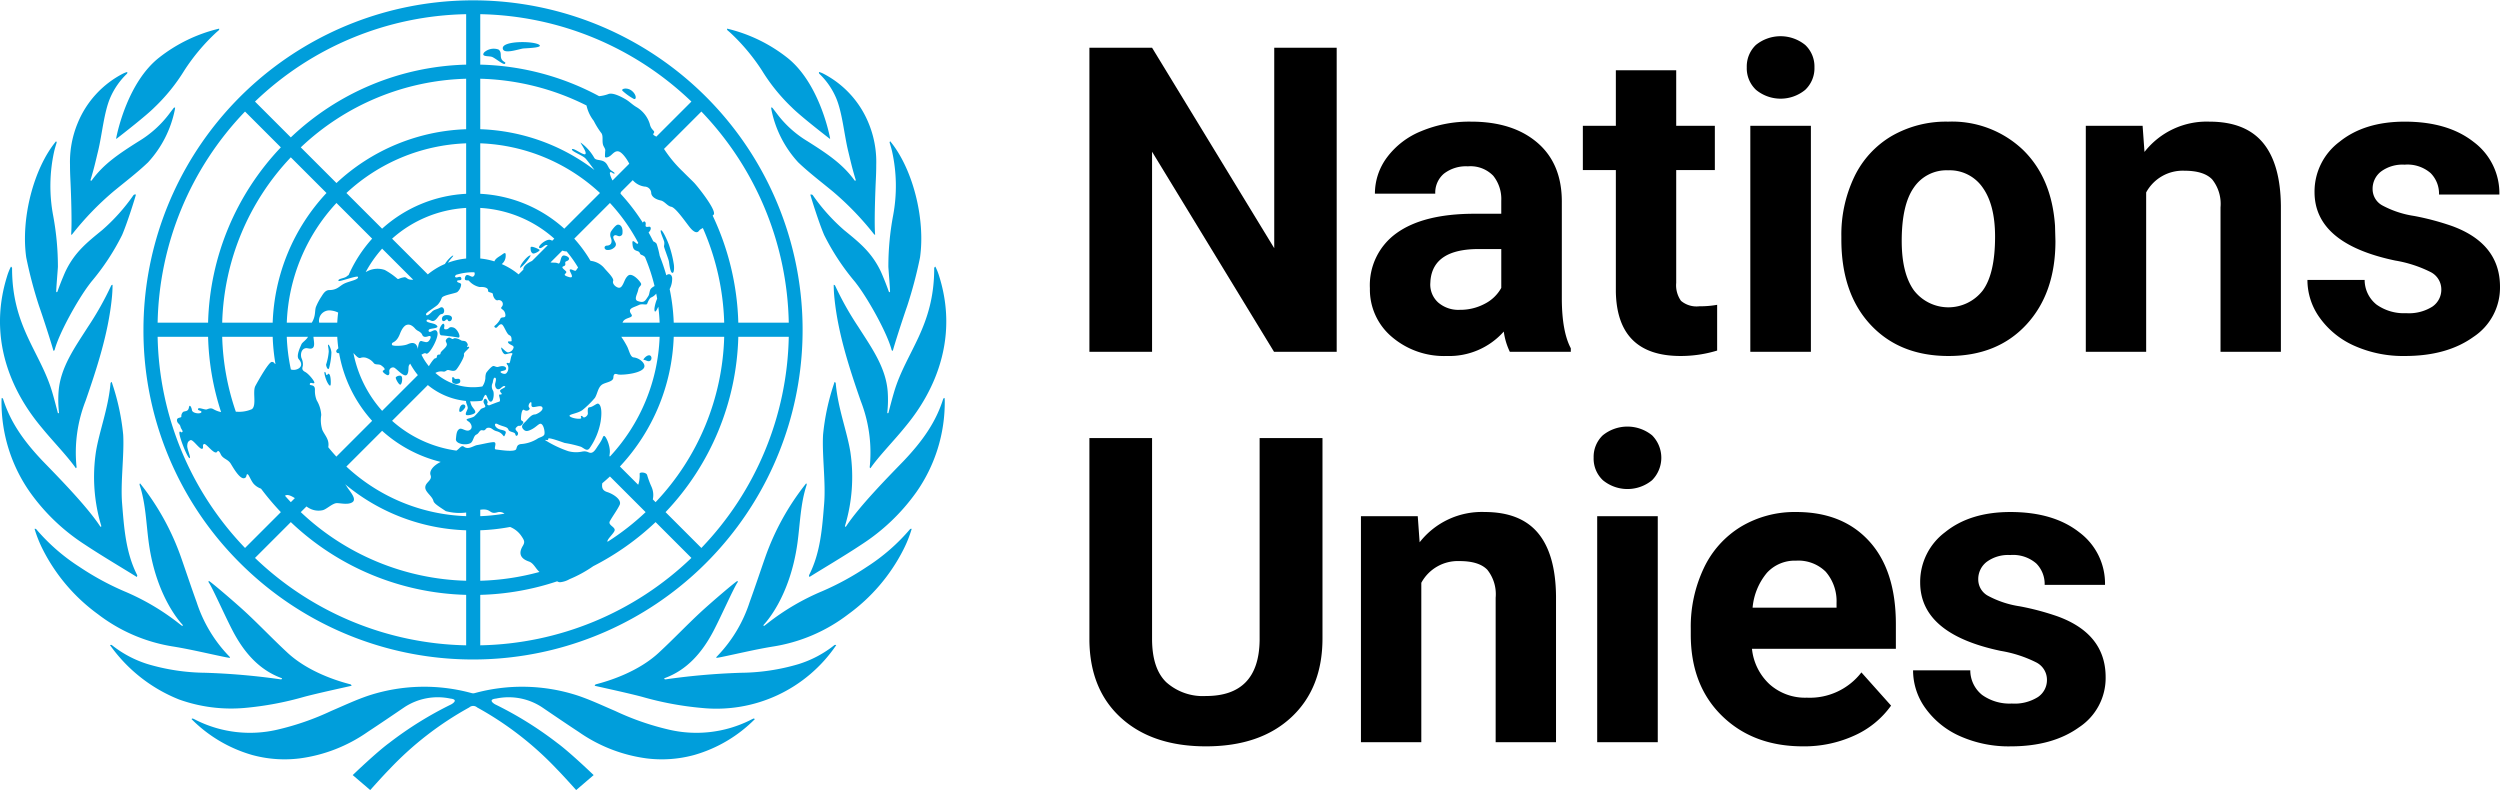
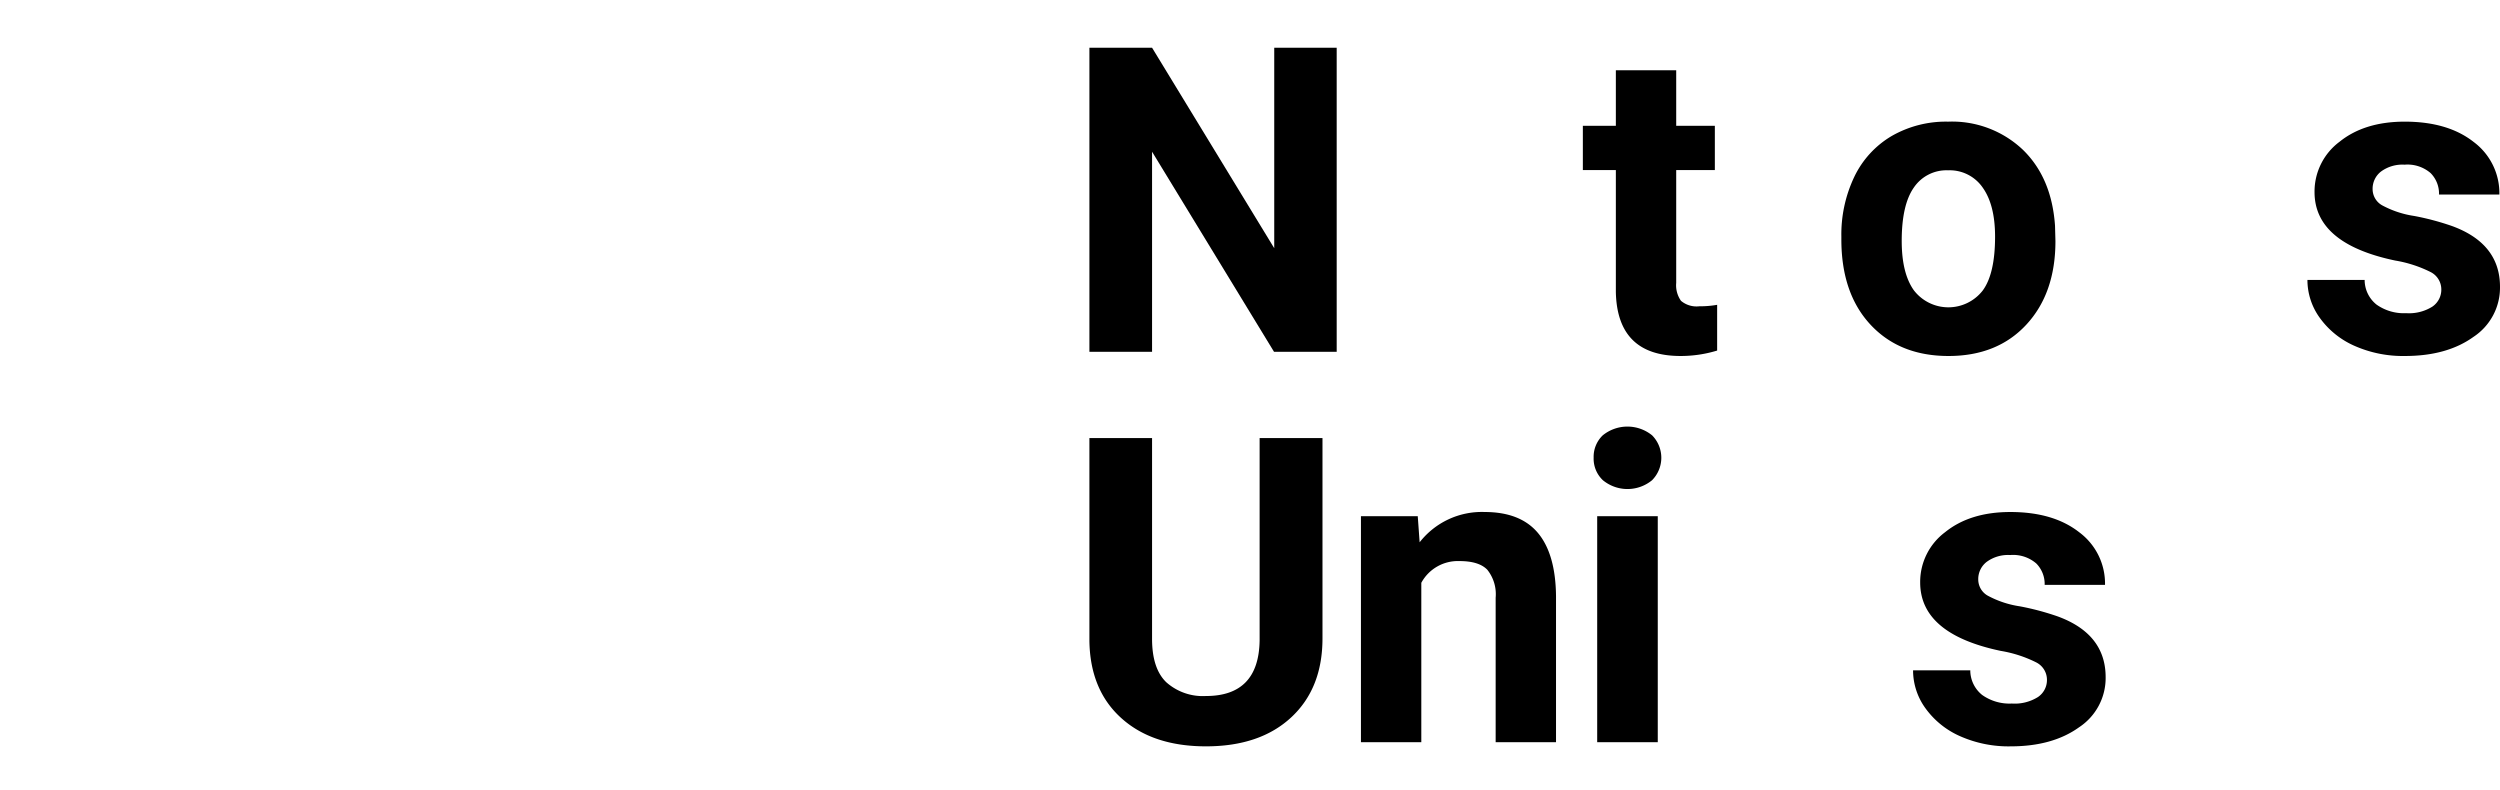
<svg xmlns="http://www.w3.org/2000/svg" viewBox="0 0 401.53 126.892">
  <defs>
    <style>.cls-1{fill:#009edb;}</style>
  </defs>
  <g id="Layer_2" data-name="Layer 2">
    <g id="Emblem">
-       <path id="emblem-2" data-name="emblem" class="cls-1" d="M121.03,115.403c.071-.016.168.062.203.103a22.36,22.36,0,0,1-9.725,5.751,19.691,19.691,0,0,1-7.679.547,24.66,24.66,0,0,1-10.862-4.236c-1.986-1.305-3.952-2.643-5.917-3.98a9.754,9.754,0,0,0-7.369-1.39c-1.42.154-.343.837-.126.945a57.983,57.983,0,0,1,9.934,6.18c2.105,1.544,5.86,5.165,5.86,5.165l-2.809,2.406s-2.144-2.402-3.078-3.336a52.305,52.305,0,0,0-12.83-9.937.954.954,0,0,0-1.263,0,52.335,52.335,0,0,0-12.831,9.937c-.932.934-3.076,3.336-3.076,3.336l-2.811-2.406s3.757-3.621,5.862-5.165a57.98,57.98,0,0,1,9.934-6.18c.218-.108,1.295-.791-.126-.945a9.753,9.753,0,0,0-7.369,1.39c-1.965,1.337-3.932,2.675-5.919,3.98a24.643,24.643,0,0,1-10.862,4.236,19.684,19.684,0,0,1-7.677-.547,22.417,22.417,0,0,1-9.734-5.763.281.281,0,0,1,.212-.09c.235.104.38.179.608.297a19.352,19.352,0,0,0,12.906,1.505,43.022,43.022,0,0,0,8.701-3.014c2.029-.865,4.033-1.818,6.122-2.508a28.812,28.812,0,0,1,16.411-.37,2.042,2.042,0,0,0,.279.049,2.089,2.089,0,0,0,.279-.049,28.812,28.812,0,0,1,16.411.37c2.089.69,4.093,1.643,6.122,2.508a42.984,42.984,0,0,0,8.701,3.014,19.352,19.352,0,0,0,12.906-1.505C120.65,115.582,120.795,115.508,121.03,115.403Zm12.998-11.8a17.652,17.652,0,0,1-5.828,3.08,33.61,33.61,0,0,1-9.173,1.373,109.332,109.332,0,0,0-11.968,1.036l-.064.011c-.251.041-.366-.066-.285-.152a.202.202,0,0,1,.06-.041c3.564-1.305,5.986-4.07,7.81-7.541,1.263-2.404,3.331-7.1,3.906-7.868a.313.313,0,0,0-.039-.202c-.271.088-4.194,3.428-5.975,5.082-2.209,2.054-4.29,4.247-6.501,6.301-3.455,3.299-8.421,4.748-10.22,5.215a.402.402,0,0,0-.142.064.606.606,0,0,0-.09.163.016.016,0,0,0,.014.023l.081.019c1.396.318,5.427,1.194,7.495,1.746a51.12,51.12,0,0,0,9.663,1.799,23.236,23.236,0,0,0,21.52-10.068c.007-.011.014-.028.007-.032A.332.332,0,0,0,134.028,103.603Zm12.149-18.626a31.199,31.199,0,0,1-6.966,6.078,44.36,44.36,0,0,1-7.155,3.9,38.005,38.005,0,0,0-8.788,5.162c-.179.147-.327.258-.508.391-.097.071-.193-.05-.087-.173.134-.156,4.189-4.307,5.407-13.105.424-3.071.485-6.387,1.48-9.347a.297.297,0,0,0-.062-.241c-.005-.007-.032.011-.037.018a40.635,40.635,0,0,0-6.615,12.019c-.819,2.345-1.601,4.703-2.448,7.038a22.383,22.383,0,0,1-5.089,8.552c-.035.037-.219.23-.219.23a.45.45,0,0,0-.041.145c0,.009.012.027.019.025.349-.06.577-.094.801-.141,2.713-.561,5.411-1.21,8.14-1.664a26.641,26.641,0,0,0,12.223-5.202,29.033,29.033,0,0,0,8.843-10.346,19.502,19.502,0,0,0,1.353-3.371A.285.285,0,0,0,146.176,84.977Zm5.321-20.936c-1.171,3.734-3.288,6.757-6.377,10.008-2.421,2.499-7.082,7.226-9.235,10.503-.06.092-.221.051-.161-.115a27.255,27.255,0,0,0,.858-11.811c-.531-3.336-1.992-6.976-2.353-11.059-.004-.019.002-.023-.005-.042-.021-.053-.112-.177-.172-.182a3.109,3.109,0,0,0-.138.387,36.773,36.773,0,0,0-1.721,8.103c-.177,3.329.451,7.61.177,11.036-.318,3.959-.589,7.875-2.404,11.466a.553.553,0,0,0-.021.058c-.037.096.064.272.064.272a.078.078,0,0,0,.023-.009c1.456-.929,5.604-3.375,8.338-5.2a32.236,32.236,0,0,0,8.795-8.399A25.137,25.137,0,0,0,151.739,64.445a3.555,3.555,0,0,0-.035-.527C151.665,63.901,151.506,64.015,151.497,64.041Zm-8.798,2.254a.114.114,0,0,1-.069.076c-.085.025-.126-.078-.124-.101a18.474,18.474,0,0,0,.069-3.357c-.285-3.911-2.644-7.15-4.714-10.404a49.712,49.712,0,0,1-3.746-6.665c-.007-.018-.164-.117-.212-.095a21.768,21.768,0,0,0,.129,2.246c.58,5.598,2.363,11.08,4.208,16.394a22.753,22.753,0,0,1,1.472,10.365c-.041.313-.051.347.08.442.005.004.012-.009.016-.004,1.261-1.82,3.718-4.374,5.231-6.218,1.64-1.995,9.898-11.409,5.83-24.525a9.322,9.322,0,0,0-.64-1.624c-.064.002-.173.165-.186.207.025,9.435-4.539,13.486-6.444,19.94C143.234,64.202,142.948,65.343,142.698,66.295ZM135.586,36.969a30.529,30.529,0,0,1-5.027-5.6.164.164,0,0,0-.03-.037.259.259,0,0,0-.057-.044.291.291,0,0,0-.214-.042c-.06-.011-.11-.007-.106.007.081.393,1.38,4.555,2.218,6.493a37.762,37.762,0,0,0,4.981,7.553c.131.175.264.348.395.525,1.831,2.46,4.758,7.703,5.464,10.394.019.076.182.147.189.115.256-.961,1.44-4.691,2.317-7.21A70.122,70.122,0,0,0,147.766,41.354c.886-6.207-1.16-14.261-4.783-18.661-.06.021-.111.182-.101.218.067.207.115.366.175.573.08.271.156.543.219.821a25.685,25.685,0,0,1,.165,10.335,44.538,44.538,0,0,0-.759,8.22c.023.462.306,3.865.264,3.994-.048.152-.186.035-.202-.044-.005-.025-.446-1.265-.888-2.303-.184-.451-.37-.877-.525-1.185C139.877,40.434,137.997,38.936,135.586,36.969Zm-3.996-25.128a11.838,11.838,0,0,1,2.697,3.886c.999,2.344,1.293,5.867,1.939,8.533.394,1.618.637,2.765,1.205,4.602.051.161-.117.235-.202.081a.73.73,0,0,0-.044-.06c-1.868-2.531-4.185-4.111-7.488-6.195a17.27,17.27,0,0,1-4.877-4.38c-.246-.331-.499-.655-.748-.98a.355.355,0,0,0-.218-.062,2.56,2.56,0,0,0,.057.409,17.587,17.587,0,0,0,4.289,8.398c1.756,1.677,3.73,3.166,5.605,4.718a47.419,47.419,0,0,1,6.568,6.819l.035.039s.15.095.147.042c-.002-.012-.002-.028-.004-.041l.004-.003c-.046-.49-.064-1.268-.064-2.188.002-2.048.094-4.788.184-6.674.035-.762.062-1.528.058-2.292A16.25,16.25,0,0,0,139.518,19.809a15.552,15.552,0,0,0-7.325-8.002,3.631,3.631,0,0,0-.646-.246.371.371,0,0,0,.018.248A.063.063,0,0,0,131.59,11.841ZM117.266,5.227a32.25,32.25,0,0,1,5.112,6.092,29.583,29.583,0,0,0,4.827,5.959c1.295,1.307,5.064,4.236,6.007,4.967a.197.197,0,0,0,.041.032.14.14,0,0,0,.08-.005s-.005-.027-.007-.043c-.198-1.082-1.902-9.023-6.872-12.953a24.892,24.892,0,0,0-9.665-4.675c-.035.065.004.237.025.233C116.979,4.979,117.1,5.08,117.266,5.227ZM39.21,113.711a51.122,51.122,0,0,0,9.663-1.799c2.068-.552,6.099-1.428,7.495-1.746l.081-.019a.016.016,0,0,0,.014-.023.61.61,0,0,0-.09-.163.396.396,0,0,0-.143-.064c-1.797-.465-6.764-1.916-10.219-5.215-2.211-2.054-4.291-4.247-6.5-6.301-1.781-1.654-5.705-4.993-5.975-5.084a.319.319,0,0,0-.039.203c.575.768,2.643,5.464,3.906,7.868,1.824,3.47,4.245,6.235,7.809,7.541a.199.199,0,0,1,.06.041c.081.087-.034.193-.285.152l-.064-.011a109.332,109.332,0,0,0-11.968-1.036,33.612,33.612,0,0,1-9.173-1.373,17.651,17.651,0,0,1-5.828-3.08.332.332,0,0,0-.271.007c-.007.004,0,.021.007.032a24.86,24.86,0,0,0,11.078,8.708A24.797,24.797,0,0,0,39.21,113.711Zm-3.099-8.183c.225.048.453.081.801.141.007.002.02-.016.02-.027a.451.451,0,0,0-.041-.143s-.184-.193-.221-.23a22.434,22.434,0,0,1-5.087-8.552c-.847-2.335-1.631-4.693-2.448-7.038a40.658,40.658,0,0,0-6.615-12.019c-.005-.007-.032-.025-.037-.018a.296.296,0,0,0-.062.239c.996,2.961,1.056,6.278,1.481,9.348,1.219,8.798,5.273,12.95,5.407,13.105.106.124.009.244-.087.173-.179-.133-.329-.242-.508-.391a38.004,38.004,0,0,0-8.788-5.162,44.358,44.358,0,0,1-7.155-3.9A31.291,31.291,0,0,1,5.804,84.977a.282.282,0,0,0-.251-.034,19.648,19.648,0,0,0,1.353,3.371A29.047,29.047,0,0,0,15.748,98.661a26.642,26.642,0,0,0,12.223,5.202C30.7,104.318,33.398,104.969,36.111,105.528ZM13.611,87.457c2.735,1.825,6.883,4.272,8.338,5.2a.078.078,0,0,0,.023.009s.101-.177.064-.272a.556.556,0,0,0-.021-.058C20.2,88.745,19.93,84.829,19.611,80.87c-.274-3.426.354-7.707.177-11.036A36.967,36.967,0,0,0,18.067,61.731a3.052,3.052,0,0,0-.138-.387c-.06.005-.15.129-.172.182-.007.019-.002.023-.005.042-.361,4.083-1.824,7.723-2.353,11.059a27.255,27.255,0,0,0,.858,11.811c.06.166-.103.207-.161.115-2.153-3.278-6.814-8.004-9.235-10.503C3.773,70.798,1.656,67.775.485,64.041c-.009-.027-.168-.14-.205-.124a3.288,3.288,0,0,0-.037.527,25.138,25.138,0,0,0,4.574,14.614A32.234,32.234,0,0,0,13.611,87.457ZM12.175,75.192c.004-.005.011.007.016.005.131-.097.12-.131.08-.444a22.758,22.758,0,0,1,1.472-10.365C15.587,59.074,17.37,53.593,17.95,47.996a21.791,21.791,0,0,0,.129-2.248c-.048-.021-.205.078-.212.097a49.685,49.685,0,0,1-3.746,6.663c-2.07,3.255-4.431,6.493-4.714,10.404a18.484,18.484,0,0,0,.069,3.357c.002.023-.039.126-.124.101a.114.114,0,0,1-.069-.076c-.249-.952-.536-2.093-.9-3.322C6.479,56.518,1.916,52.468,1.94,43.033c-.012-.042-.122-.205-.186-.207a9.319,9.319,0,0,0-.64,1.624c-4.068,13.116,4.19,22.53,5.828,24.525C8.457,70.818,10.914,73.372,12.175,75.192ZM6.263,49.121c.881,2.521,2.062,6.251,2.319,7.213.007.03.17-.041.189-.117.706-2.69,3.633-7.933,5.464-10.394.131-.177.264-.35.395-.525a37.767,37.767,0,0,0,4.981-7.553c.838-1.939,2.137-6.101,2.22-6.493.002-.014-.048-.018-.108-.009a.304.304,0,0,0-.214.044.257.257,0,0,0-.057.044.128.128,0,0,0-.03.037A30.533,30.533,0,0,1,16.395,36.969c-2.411,1.967-4.291,3.465-5.745,6.352-.156.308-.341.734-.525,1.183-.442,1.04-.883,2.28-.888,2.305-.016.08-.154.196-.203.044-.041-.129.242-3.532.267-3.994a44.848,44.848,0,0,0-.761-8.22,25.724,25.724,0,0,1,.163-10.337c.064-.274.142-.548.221-.819.06-.207.108-.366.175-.573.011-.035-.041-.196-.101-.218C5.375,27.093,3.329,35.147,4.215,41.354A70.443,70.443,0,0,0,6.263,49.121Zm5.225-13.661c0,.92-.018,1.698-.064,2.188l.004.003c-.002.012-.002.028-.004.041-.005.053.147-.042.147-.042l.035-.039a47.316,47.316,0,0,1,6.568-6.819c1.875-1.551,3.849-3.041,5.605-4.718a17.587,17.587,0,0,0,4.289-8.398,2.553,2.553,0,0,0,.057-.409.354.354,0,0,0-.218.062c-.249.325-.502.649-.747.98A17.301,17.301,0,0,1,22.284,22.689c-3.303,2.084-5.62,3.663-7.488,6.195-.014.019-.03.039-.044.06-.085.154-.253.08-.202-.081.568-1.838.81-2.984,1.204-4.602.646-2.666.939-6.189,1.939-8.533a11.857,11.857,0,0,1,2.696-3.886.07.07,0,0,0,.028-.032.37.37,0,0,0,.016-.246,3.429,3.429,0,0,0-.646.244,15.552,15.552,0,0,0-7.325,8.002,16.249,16.249,0,0,0-1.217,6.685c-.002.764.023,1.53.058,2.292C11.395,30.674,11.487,33.412,11.489,35.46ZM18.649,22.272a.14.14,0,0,0,.079.005.296.296,0,0,0,.041-.032c.943-.731,4.71-3.66,6.007-4.967a29.633,29.633,0,0,0,4.827-5.959A32.184,32.184,0,0,1,34.715,5.227c.165-.147.287-.246.453-.395a.291.291,0,0,0,.025-.232,24.891,24.891,0,0,0-9.665,4.675c-4.971,3.93-6.674,11.871-6.872,12.953C18.654,22.245,18.649,22.272,18.649,22.272Zm55.996,43.268c.389-.585-.582-.955-.835.062C73.573,66.548,74.255,66.123,74.645,65.539ZM85.243,41.037c-.377-.196-1.926,1.693-1.679,1.999A7.024,7.024,0,0,0,85.243,41.037Zm.333-.334c.233.122,1.261-.437,1.07-.587-.189-.152-1.397-.711-1.422-.37C85.188,40.301,85.34,40.581,85.575,40.703Zm18.665,16.362c-.486.021-1.014.725-.865.734.35.018.617.269.899.207C104.79,57.891,104.727,57.045,104.24,57.065ZM97.476,39.447c-.419.011-.525.467-.122.674a1.486,1.486,0,0,0,1.019-.157c.278-.175.601-.393.541-.817-.035-.258-.637-.987-.322-1.266.34-.304.683.168,1.015.039.405-.157.368-.389.38-.734.016-.478-.175-1.106-.729-1.106-.412,0-1.129,1.104-1.16,1.171a1.245,1.245,0,0,0,.007.934C98.352,38.756,98.256,39.426,97.476,39.447Zm9.168.076c-.012.255.723,2.027.798,2.51.074.483.226,1.93.616,1.781.246-.096.223-.982.17-1.325a17.877,17.877,0,0,0-.732-3.007c-.196-.601-1.049-2.565-1.332-2.496-.251.06.423,1.429.522,1.875A1.812,1.812,0,0,1,106.644,39.523ZM101.799,15.886c.453.172.451-.674-.318-1.298-.764-.623-1.783-.32-1.507-.012A8.996,8.996,0,0,0,101.799,15.886ZM80.939,9.895c-.909-.587-.149-1.397-.875-1.942a2.298,2.298,0,0,0-2.291.449c-.614.794.792.531,1.302.757.57.251,1.792,1.302,2.009,1.09C81.3,10.035,81.04,9.989,80.939,9.895Zm5.526-2.781c-1.224-.559-5.834-.534-5.713.665.099,1.024,2.662.062,3.325.005C84.742,7.726,87.546,7.67,86.465,7.114Zm-13.488,53.635c-.06-.228-.46-.191-.361.02.099.21-.12.425.085.688a.922.922,0,0,0,1.141.014.443.443,0,0,0-.066-.594C73.556,60.767,73.037,60.978,72.977,60.749Zm-1.776-9.17c.38,0,.366-.285.587-.274.223.009.041.288.426.288.382,0,.784-.985-.446-.985C70.768,50.609,70.901,51.566,71.201,51.58ZM72.797,52.598c-.764-.196-.609.239-1.077.29-.777.085-.087-.573-.469-.876-.168-.133-.624.532-.658.948-.021.2-.027.877.302.899.329.021,2.059.219,2.636.35C74.191,54.362,73.505,52.781,72.797,52.598ZM64.28,61.781c.235,0,.405-.835.26-1.245-.147-.41-.904-.103-.971.088C63.503,60.817,64.043,61.781,64.28,61.781Zm-11.163-.083c.034-.359.004-1.41-.248-1.613-.251-.202-.218.179-.398.157-.14-.016-.127-.504-.304-.502-.177,0,.06.835.249,1.319C52.606,61.545,53.073,62.34,53.117,61.698Zm-.269-2.551a10.989,10.989,0,0,0,.382-2.542c-.06-.667-.416-1.297-.506-1.251-.12.062.055.462.076,1.109a9.028,9.028,0,0,1-.424,2.091C52.374,58.855,52.662,59.536,52.848,59.147ZM23.041,52.961A52.934,52.934,0,1,1,38.545,90.418,52.619,52.619,0,0,1,23.041,52.961Zm16.314,35.048L45.109,82.255a43.153,43.153,0,0,1-3.184-3.769,2.893,2.893,0,0,1-1.21-.81c-.492-.614-.75-1.512-.984-1.512-.235.002-.019.571-.543.647-.713.104-1.719-1.668-2.112-2.314-.463-.761-1.224-.768-1.597-1.481-.108-.205-.366-.835-.605-.462C34.48,73.188,33.127,71.175,32.782,71.313c-.356.138-.043.557-.242.734-.387.345-1.526-1.542-1.953-1.35-.4.182-.492.425-.515.925-.021.52.623,1.857.396,1.962-.322.147-1.969-4.047-1.61-4.238.202-.108.17.191.398.055.235-.142-.164-.432-.272-.886-.113-.476-.525-.486-.561-1.01-.032-.522.713-.347.704-.601a.911.911,0,0,1,.269-.727c.246-.212.821.011.945-.725.106-.628.423-.046.488.421.076.541,1.459.677,1.526.306.041-.235-.559-.226-.559-.435-.002-.4.761-.018,1.281.028.226.019.635-.347,1.152-.08a4.19,4.19,0,0,0,1.282.494,42.324,42.324,0,0,1-2.089-12.092h-8.105A50.337,50.337,0,0,0,39.355,88.009ZM72.788,41.059c.057.087-.531.621-.831,1.139a11.403,11.403,0,0,1,2.913-.676V33.396a19.525,19.525,0,0,0-11.896,4.939L68.711,44.071a11.566,11.566,0,0,1,2.147-1.397c.2-.099.401-.191.605-.278C71.856,41.709,72.714,40.945,72.788,41.059ZM52.759,71.355a2.058,2.058,0,0,1-.039.471c.421.517.851,1.024,1.304,1.512l5.747-5.747a21.813,21.813,0,0,1-5.308-10.891.335.335,0,0,1-.421-.143c-.117-.202.053-.407.301-.612-.083-.61-.143-1.228-.175-1.852h-3.826c.039.609.283,1.486-.119,1.792-.331.251-.799-.004-1.098.037-.734.099-.902.985-.707,1.587a2.347,2.347,0,0,1,.233,1.155c-.066.41-.288.73.361,1.074.594.311,1.557,1.532,1.477,1.742-.103.271-.693-.253-.73.237-.023.301.872-.085.821.934a4.073,4.073,0,0,0,.29,1.649,5.115,5.115,0,0,1,.725,2.361,5.196,5.196,0,0,0,.179,2.402C52.13,69.831,52.756,70.451,52.759,71.355ZM47.982,57.684c-.472-.541.313-2.08.43-2.383.126-.32.839-.732,1.052-1.208h-3.405a30.223,30.223,0,0,0,.658,5.245C47.534,59.637,49.105,58.97,47.982,57.684ZM45.845,79.581a.571.571,0,0,1-.081.035q.464.528.946,1.038l.649-.649C46.751,79.621,46.19,79.379,45.845,79.581ZM59.771,38.331l-5.731-5.731A29.843,29.843,0,0,0,46.061,51.829h4.015c.672-1.082.444-1.907.669-2.537a9.334,9.334,0,0,1,.902-1.689c.295-.476.632-1.012,1.251-1.015,1.309-.007,1.634-.692,2.464-1.072.83-.38,2.298-.605,2.131-1.038-.113-.292-3.064.853-3.127.63-.112-.391.93-.354,1.369-.75a1.016,1.016,0,0,1,.253-.172A21.901,21.901,0,0,1,59.771,38.331Zm-1.033,5.363a2.433,2.433,0,0,0,.237-.117,3.586,3.586,0,0,1,2.827-.216,11.671,11.671,0,0,1,2.029,1.413c.179.136.264-.117,1.098-.242.348-.051.428.299.925.37a2.436,2.436,0,0,0,.515.027L61.374,39.935A19.802,19.802,0,0,0,58.738,43.694Zm-5.625,6.171a1.683,1.683,0,0,0-1.62.75,1.652,1.652,0,0,0-.225,1.213h2.899c.028-.548.078-1.091.145-1.627A3.425,3.425,0,0,0,53.113,49.866Zm8.262,16.123L67.115,60.247a11.559,11.559,0,0,1-1.233-1.84l-.002.004a1.371,1.371,0,0,0-.212.311c-.118.256.035,1.111-.32,1.477-.458.474-1.689-1.044-2.078-1.169a.603.603,0,0,0-.753.584c.071.437-.018.612-.209.651-.191.037-1.153-.617-.723-.782.501-.189-.131-.621-.347-.789-.371-.287-.952-.019-1.224-.4a2.416,2.416,0,0,0-1.012-.752,1.502,1.502,0,0,0-1.049-.078c-.29.156-.603-.161-.821-.373-.12-.117-.241-.253-.368-.386A19.558,19.558,0,0,0,61.376,65.989Zm5.745-9.914c.002-.05.005-.101.011-.152.002-.014.002-.028.004-.041.003-.039.009-.078.012-.117a.461.461,0,0,0,.007-.05L67.165,55.641a.326.326,0,0,0,.007-.041c.002-.014.005-.03.007-.044q.013-.08.032-.154v-.004c.011-.048.023-.095.037-.14.003-.016.009-.028.012-.042.011-.032.02-.062.032-.092l.016-.042a.838.838,0,0,1,.037-.08l.016-.034a.725.725,0,0,1,.06-.092.287.287,0,0,1,.29-.096,6.662,6.662,0,0,0,.7.172.557.557,0,0,0,.501-.237,1.535,1.535,0,0,0,.179-.288.709.709,0,0,0,.08-.276.245.245,0,0,0-.019-.104c-.043-.087-.159-.115-.389-.035-.048.016-.094.032-.141.044a1.234,1.234,0,0,1-.279.048.632.632,0,0,1-.131-.007.464.464,0,0,1-.324-.189.696.696,0,0,1-.072-.136.801.801,0,0,0-.096-.177,1.64,1.64,0,0,0-.573-.444,2.204,2.204,0,0,1-.329-.228,1.437,1.437,0,0,1-.156-.156c-.041-.046-.08-.09-.12-.133-.016-.016-.032-.03-.048-.044-.027-.027-.051-.051-.08-.076-.019-.018-.041-.035-.06-.051-.023-.019-.046-.037-.069-.055-.025-.019-.048-.035-.073-.053-.019-.012-.041-.027-.062-.039a.755.755,0,0,0-.081-.048l-.053-.027c-.03-.014-.062-.028-.092-.041-.014-.005-.028-.009-.043-.014-.035-.011-.071-.023-.106-.03l-.021-.004a.906.906,0,0,0-.828.285l-.011.009a1.736,1.736,0,0,0-.129.143l-.014.016c-.042.055-.085.111-.127.177a.042.042,0,0,1-.011.016q-.064.101-.127.218a4.455,4.455,0,0,0-.255.561c-.658,1.723-1.42,1.196-1.295,1.81.014.072.2.122.469.143.108.009.23.014.357.014.129,0,.267-.004.405-.012.14-.007.281-.02.419-.037.069-.009.136-.019.202-.03.041-.005.078-.012.117-.019.037-.007.074-.014.111-.023l.097-.021c.043-.011.081-.023.12-.034.025-.007.05-.014.071-.021a1.394,1.394,0,0,0,.168-.064,2.794,2.794,0,0,1,.267-.106l.009-.002a1.738,1.738,0,0,1,.251-.064.892.892,0,0,1,.453.014.818.818,0,0,1,.409.302A1.596,1.596,0,0,1,67.121,56.074Zm7.749-24.946V23.02a29.843,29.843,0,0,0-19.231,7.979L61.372,36.73A21.776,21.776,0,0,1,74.87,31.128Zm0-10.374V12.646A40.187,40.187,0,0,0,48.309,23.669l5.731,5.729A32.101,32.101,0,0,1,74.87,20.754ZM46.708,25.268A40.184,40.184,0,0,0,35.688,51.829h8.107a32.109,32.109,0,0,1,8.644-20.83ZM35.688,54.093A40.088,40.088,0,0,0,37.88,66.132c.048-.004.092-.005.14-.007a5.076,5.076,0,0,0,2.441-.412c.798-.616.06-2.818.561-3.736.617-1.136,2.16-3.83,2.623-3.847.41-.016.393.29.601.34a32.317,32.317,0,0,1-.449-4.376ZM74.87,95.541a42.438,42.438,0,0,1-28.162-11.685L40.954,89.61a50.343,50.343,0,0,0,33.916,14.036Zm0-10.371a31.971,31.971,0,0,1-19.45-7.406,3.616,3.616,0,0,1,.315.435c.373.644,1.672,1.953.846,2.476-.686.433-1.824.141-2.461.131-.702-.009-1.723,1.04-2.324,1.144a3.018,3.018,0,0,1-1.921-.218,3.669,3.669,0,0,1-.653-.391l-.913.913a40.194,40.194,0,0,0,26.561,11.022Zm0-2.85a8.5,8.5,0,0,1-3.274-.225c-.851-.589-1.864-1.167-1.979-1.624-.205-.81-1.314-1.419-1.314-2.177,0-.844,1.166-1.12.854-1.976-.249-.681.414-1.534,1.627-2.128A21.848,21.848,0,0,1,61.372,69.192l-5.743,5.743a29.728,29.728,0,0,0,19.242,7.965ZM76.623,71.486c.863-.145,1.779-.395,2.558-.472.853-.085-.035,1.129.471,1.178.605.06,3.092.485,3.267-.08.143-.463.177-.672.711-.787a5.736,5.736,0,0,0,2.657-.838c.308-.235.943-.32,1.125-.669.182-.349-.131-1.997-.745-1.728-.299.133-.66.559-1.298.881-.578.29-.989.423-1.399-.127-.375-.501.219-.893.527-1.229.476-.522.907-1.051,1.436-1.051.205,0,1.298-.543,1.206-1.04-.12-.644-1.39.058-1.686-.207-.205-.182-.004-.646-.163-.716-.149-.069-.617.571-.255.918.188.18-.304.683-.856.322-.425-.281-.534,1.267-.497,1.55.037.283.623.205.234.715-.391.513-.536.133-.824.384-.347.304-.424.421,0,.861.34.35-.2,1.015-.326.393-.083-.414-.953-.288-1.118-.757-.17-.483-.877-.435-1.737-.876-.651-.334-.568.653.536.904.937.214.89.326.621.913-.219.481-.177-.37-1.291-.665-.716-.189-.75-.571-1.314-.564-.571.005-.384.547-.987.405-.456-.108-.527.508-.948.686-.513.219-.483,1.148-1.005,1.404-.776.38-2.369.094-2.296-.676.073-.769.108-1.344.554-1.615.393-.235,1.04.455,1.585.21.57-.253.426-.86.081-1.249-.103-.133-.52-.34-.511-.471.009-.161.821-.237,1.231-.513a11.125,11.125,0,0,0,1.065-1.176c.225-.175.665-.219.706-.382.057-.207-.311-.584-.276-.837s.124-.447.32-.433c.196.016.43.582.304.718-.143.154.102.414.37.304.269-.11,1.222-.483,1.5-.555.377-.101-.094-.953.028-1.106.115-.143.226.046.371-.099.145-.145-.297-.288-.226-.598.051-.233,1.049-.504.775-.681-.274-.179-.644.338-.863.435-.497.219-.739-.324-.724-.736.009-.2.279-.907.043-1.045-.329-.189-.384.653-.435.817A1.234,1.234,0,0,0,79.197,62.75c.196.366.096,1.606-.287,1.742-.407.147-.586-.63-.777-.95a.302.302,0,0,0-.101-.115l-.011-.005a.096.096,0,0,0-.049-.009h-.002a.108.108,0,0,0-.053.027l-.014.012a.367.367,0,0,0-.058.071c-.032.05-.083.136-.125.21a2.654,2.654,0,0,0-.166.396.36.36,0,0,1-.288.255,11.449,11.449,0,0,1-1.263.074c-.165,0-.329-.004-.492-.011a3.922,3.922,0,0,0,.235.709c.225.425.654.768.582,1.081-.073.315-1.385.6-1.493.37-.134-.287.331-.861.294-1.121-.067-.474-.306-.757-.276-1.086a11.436,11.436,0,0,1-6.136-2.553l-5.742,5.742A19.553,19.553,0,0,0,73.303,72.374c.555-.34.784-.946,1.222-.617C75.224,72.284,76.066,71.58,76.623,71.486Zm.511,13.682v8.108a40.223,40.223,0,0,0,9.516-1.413c-.633-.538-.922-1.41-1.705-1.679-1.348-.463-1.71-1.293-.982-2.496.394-.649.239-.906-.223-1.597a3.974,3.974,0,0,0-1.817-1.456A32.104,32.104,0,0,1,77.134,85.168ZM81.026,82.501a1.268,1.268,0,0,0-1.183-.205c-1.318.357-.877-.69-2.708-.423v1.031A30.279,30.279,0,0,0,81.026,82.501Zm30.023,7.109-5.754-5.754A42.813,42.813,0,0,1,95.279,90.937a20.147,20.147,0,0,1-3.812,2.087,3.827,3.827,0,0,1-1.509.49.869.869,0,0,1-.469-.149,42.379,42.379,0,0,1-12.355,2.176v8.105A50.335,50.335,0,0,0,111.048,89.61ZM99.705,30.987a.141.141,0,0,1-.066.094,32.512,32.512,0,0,1,3.594,4.673c.124-.157.221-.297.393-.101.287.327-.299.922.55.766.511-.094.407.561-.007.911.262.472.515.95.754,1.434.299.134.525.297.571.492a14.267,14.267,0,0,1,.46,1.831,32.484,32.484,0,0,1,1.065,3.134c.418-.357.888-.163.937.433a3.56,3.56,0,0,1-.4,1.776,32.088,32.088,0,0,1,.653,5.398H116.316a40.556,40.556,0,0,0-3.43-15.21c-.161.129-.377.14-.649.485-.41.518-1.074-.129-1.438-.582-.679-.838-2.278-3.196-2.998-3.315-.601-.099-1.051-.881-1.684-1.01-.631-.129-1.42-.485-1.523-1.153a1.074,1.074,0,0,0-1.06-1.075,3.069,3.069,0,0,1-1.907-1.031l-1.94,1.94A.2.2,0,0,1,99.705,30.987Zm5.146,49.224.444.444A40.169,40.169,0,0,0,116.316,54.093h-8.107A32.109,32.109,0,0,1,99.565,74.925l2.926,2.926c.021-.041.041-.081.06-.122a4.74,4.74,0,0,0,.179-1.654c.025-.308,1.141-.233,1.221.274a14.822,14.822,0,0,0,.676,1.806A3.267,3.267,0,0,1,104.85,80.21Zm-6.156,5.059c-.214.515-1.298,1.442-1.111,1.746a40.686,40.686,0,0,0,6.111-4.76L97.964,76.526c-.4.373-.812.732-1.231,1.086-.099.656-.009,1.171.798,1.42.87.269,2.322,1.153,2.016,2.011-.343.768-1.192,1.917-1.603,2.68C97.596,84.374,98.953,84.652,98.695,85.269ZM100.032,51.726a.428.428,0,0,1-.058.103h5.97c-.032-.861-.104-1.714-.207-2.558-.048.088-.099.177-.14.264-.446.927-.513.368-.481-.035a5.991,5.991,0,0,1,.43-1.523c-.046-.276-.096-.548-.15-.821a2.089,2.089,0,0,1-.842.637c-.264.134-.513.755-.61.992-.115.287-.771-.067-1.311.193-.946.456-1.916.525-1.224,1.505C101.85,51.107,100.349,50.932,100.032,51.726ZM97.964,32.6l-5.731,5.731a22.047,22.047,0,0,1,2.613,3.563,3.36,3.36,0,0,1,2.186,1.137c.419.541,1.629,1.624,1.443,2.108-.113.297.14.665.416.86.423.295.722.288.953-.007.423-.539.483-1.268,1.044-1.728.686-.566,2.092,1.068,2.091,1.367-.002.299-.364.37-.469.9-.141.725-.764,1.59-.057,1.832,1.031.352,1.162-.053,1.657-.778.228-.334.179-.874.424-1.205a2.087,2.087,0,0,1,.594-.435,29.732,29.732,0,0,0-1.535-4.663,1.405,1.405,0,0,0-.55-.343c-.37-.122-.161-.453-.646-.605-.555-.175-.771-.334-.823-1.309-.041-.785.663.258.838.122a.531.531,0,0,0,.104-.129A30.111,30.111,0,0,0,97.964,32.6Zm-6.953,7.781a1.968,1.968,0,0,1-.695-.133l-1.895,1.893c.363.097.764-.037,1.217.164.504.221.258-1.408,1.029-1.259.787.15.989.656.338.902-.522.17.129.605-.502.819-.575.196.467.704.458.93-.011.313-.785.43.378.789,1.162.359.003-.978.18-1.166.216-.228.837.361,1.008.101.064-.096.179-.262.32-.453A19.616,19.616,0,0,0,91.011,40.381ZM88.057,70.473c.014.398-.387.08-.509.216a17.65,17.65,0,0,0,3.708,1.771,4.756,4.756,0,0,0,2.231.074c.803-.159,1.026.211,1.401.196.534-.019.881-.741,1.19-1.185.821-1.171.665-1.328.883-1.511.278-.233,1.084,1.558.982,2.694-.018.18-.039.348-.064.509l.087.087a29.844,29.844,0,0,0,7.979-19.231H99.781a13.678,13.678,0,0,1,.968,1.603c.311.64.495,1.657,1.019,1.707.844.08,1.712.778,1.737,1.365.05,1.228-3.759,1.525-4.26,1.367-.421-.133-.7-.161-.729.499-.032.748-1.376.754-1.905,1.201-.594.502-.66,1.42-1.058,2.061a14.62,14.62,0,0,1-2.029,1.981c-.916.64-2.641.672-1.852,1.095.562.301,1.84.407,1.679.11-.184-.341.097-.373.313-.094.166.21.766-.203.754-.589-.012-.364-.092-.959.246-.982.548-.035,1.125-.644,1.397-.587.31.064.729.752.414,2.848a10.68,10.68,0,0,1-1.712,4.215c-.432.704-.863.166-1.442-.131a18.428,18.428,0,0,0-2.62-.616C90.291,71.014,88.045,70.163,88.057,70.473ZM126.685,54.093h-8.103A42.448,42.448,0,0,1,106.895,82.255l5.754,5.754A50.326,50.326,0,0,0,126.685,54.093ZM112.649,17.915l-6.003,6.003a20.411,20.411,0,0,0,3.041,3.651c.598.61,1.233,1.208,1.765,1.748.511.515,3.785,4.588,3.152,5.179-.046.044-.095.085-.145.126A42.794,42.794,0,0,1,118.58,51.829H126.685A50.318,50.318,0,0,0,112.649,17.915Zm-35.515-7.534A42.362,42.362,0,0,1,96.225,15.446a5.959,5.959,0,0,0,1.438-.32c.722-.336,2.14.428,2.825.826.624.361,1.109.895,1.795,1.281a4.796,4.796,0,0,1,2.078,2.667c.249,1.141.973,1.063.612,1.525-.18.23.096.318.44.524l5.636-5.634A50.327,50.327,0,0,0,77.134,2.278Zm0,10.372a32.045,32.045,0,0,1,18.347,6.557c-.58-.768-1.167-1.562-1.44-1.854-.497-.529-2.358-1.18-2.17-1.482.186-.304,1.841,1.017,2.131.785.348-.279-.831-1.797-.743-1.856a7.762,7.762,0,0,1,2.206,2.48c.287.426,1.047.21,1.64.623.522.366.557.952.996,1.328.071.062.999.598.46.536-.156-.018-.395-.349-.573-.18-.111.106.067.676.387,1.298l2.692-2.694c-.391-.792-1.162-1.838-1.7-1.97-.555-.136-.897.331-1.279.647s-.86.423-.92.21a10.046,10.046,0,0,1,.05-1.077c-.039-.31-.281-.554-.363-.853-.193-.704.094-1.489-.334-1.956a12.754,12.754,0,0,1-1.153-1.878A6.171,6.171,0,0,1,94.2,16.942a40.158,40.158,0,0,0-17.066-4.296Zm0,10.374a21.78,21.78,0,0,1,13.498,5.602l5.733-5.731a29.848,29.848,0,0,0-19.231-7.979Zm0,10.392a11.533,11.533,0,0,1,2.269.46c.193-.472.676-.707,1.072-.976.469-.318.808-.678.741.187a1.675,1.675,0,0,1-.63,1.224,11.522,11.522,0,0,1,2.252,1.298c.154.115.304.235.453.357l.778-.778a.318.318,0,0,1-.014-.087c.014-.442.654-.969,1.394-1.293l2.528-2.528c-.057-.012-.118-.023-.191-.032-.34-.042-.823.662-1.153.467-.373-.218,1.116-1.53,1.781-1.277.09.034.189.073.292.113l.322-.322A19.52,19.52,0,0,0,77.134,33.396Zm-1.132,2.208a9.217,9.217,0,0,0-2.756.417c-.117.127-.205.234-.138.329.223.326.902-.357.992.271.067.456-.752.12-.677.456.06.269.628.157.642.527a1.856,1.856,0,0,1-.617,1.182c-.364.233-2.307.49-2.492.941a3.321,3.321,0,0,1-.637,1.074c-.331.349-1.889,1.274-1.893,1.514-.009.568.748-.156.959-.379.334-.354.794-.352,1.295-.639.69-.393.955.982.216,1.031-.462.032-.851,1.328-1.574,1.079-.182-.064-.697-.382-.808-.053-.118.35,1.075.405,1.451.653.953.63-.723.585-.992.757-.265.17-.134.536.228.387.35-.145.826-.511,1.044.083.294.805-1.325,3.741-1.795,3.432-.256-.168-.522.071-.762.173a9.335,9.335,0,0,0,1.192,1.854c.318-.525.821-1.268,1.033-1.274.301-.009.2-.246.313-.458.14-.256.497.012.522-.338.025-.348.916-.849,1.019-1.362.053-.276-.276-.55-.14-.778a.7.7,0,0,1,.465-.38c.179-.062.601.359.73.177.129-.182.759-.042,1.24.262.219.14.646-.021.907.35.363.511-.018.555.048.669.064.113.221-.064.317.03.204.198-.945.87-.814,1.236.129.364-.973,2.169-1.275,2.455-.416.379-1.102-.044-1.373.034-.292.083-.348.333-.798.223a1.854,1.854,0,0,0-1.146.239,9.115,9.115,0,0,0,7.544,2.17,2.702,2.702,0,0,0,.486-1.339,2.306,2.306,0,0,1,.129-.835c.118-.198.872-1.125,1.173-1.113.264.011.444.242.824.124.738-.232,1.194-.035,1.201.283.011.444-.929.317-.89.566.025.175.706.439.929.184a1.173,1.173,0,0,0,.248-1.222c-.295-.373-.278-.527.147-.382.262.09.26-.943.509-1.339.34-.532-.628-.159-1.031-.103-.38.053-.695-.759-.704-1.044-.007-.205.722.725,1.09.745a1.006,1.006,0,0,0,.913-.815c.009-.354-.792-.402-.914-.831-.067-.235.651-.002.596-.233-.046-.203.073-.693-.38-.888-.451-.193-.865-1.638-1.226-1.737-.32-.087-.587.347-.784.506-.195.157-.506-.115-.343-.265a3.345,3.345,0,0,0,.881-1.044c.187-.612.975.032.835-.823-.15-.925-.939-.746-.573-1.192a.639.639,0,0,0-.667-1.044c-.352.067-.722-.506-.759-1.001-.023-.272-.805-.23-.775-.518.062-.589-.821-.651-1.36-.61a3.115,3.115,0,0,1-1.7-.996c-.115-.205-.865.18-.617-.612.244-.78.983.142,1.295-.083a.506.506,0,0,0,.177-.676C76.119,43.733,76.06,43.728,76.002,43.728ZM40.954,16.314l5.754,5.754A42.44,42.44,0,0,1,74.87,10.381V2.278A50.326,50.326,0,0,0,40.954,16.314ZM25.317,51.829h8.105a42.438,42.438,0,0,1,11.685-28.16l-5.754-5.754A50.335,50.335,0,0,0,25.317,51.829Z" />
-     </g>
+       </g>
    <g id="FR">
      <g id="United_editable" data-name="United editable">
        <path d="M212.407,70.36V102.529q0,8.018-5.015,12.68-5.016,4.663-13.703,4.663-8.555,0-13.586-4.529-5.032-4.529-5.132-12.445V70.36H185.035v32.237q0,4.797,2.298,6.994a8.817,8.817,0,0,0,6.356,2.197q8.486,0,8.621-8.923V70.36Z" />
        <path d="M227.708,82.905l.302,4.193a12.672,12.672,0,0,1,10.433-4.864q5.769,0,8.588,3.388,2.817,3.389,2.885,10.131v23.448h-9.695V95.988a6.29,6.29,0,0,0-1.342-4.479q-1.342-1.392-4.461-1.392a6.668,6.668,0,0,0-6.139,3.489v25.595H218.584V82.905Z" />
        <path d="M255.958,73.513a4.776,4.776,0,0,1,1.459-3.59,6.288,6.288,0,0,1,7.934,0,5.122,5.122,0,0,1-.017,7.212,6.217,6.217,0,0,1-7.883,0A4.756,4.756,0,0,1,255.958,73.513Zm10.299,45.688h-9.729V82.905h9.729Z" />
-         <path d="M289.572,119.872q-7.983,0-12.998-4.898-5.016-4.898-5.016-13.049V100.986a21.936,21.936,0,0,1,2.113-9.778,15.516,15.516,0,0,1,5.988-6.642,16.811,16.811,0,0,1,8.839-2.331q7.447,0,11.724,4.696,4.277,4.696,4.277,13.317v3.958h-23.112a9.003,9.003,0,0,0,2.834,5.703,8.569,8.569,0,0,0,5.988,2.147,10.464,10.464,0,0,0,8.755-4.059l4.764,5.334a14.552,14.552,0,0,1-5.904,4.813A19.366,19.366,0,0,1,289.572,119.872Zm-1.106-29.822a6.056,6.056,0,0,0-4.68,1.955,10.109,10.109,0,0,0-2.298,5.593H294.972V96.823a7.217,7.217,0,0,0-1.744-5.003A6.248,6.248,0,0,0,288.465,90.05Z" />
        <path d="M328.765,109.171a3.125,3.125,0,0,0-1.761-2.801,20.029,20.029,0,0,0-5.652-1.828q-12.949-2.717-12.949-11.002a9.976,9.976,0,0,1,4.009-8.068q4.009-3.237,10.483-3.237,6.91,0,11.053,3.253a10.256,10.256,0,0,1,4.143,8.454h-9.694a4.692,4.692,0,0,0-1.342-3.438,5.68,5.68,0,0,0-4.193-1.358,5.799,5.799,0,0,0-3.79,1.107,3.494,3.494,0,0,0-1.342,2.818,2.985,2.985,0,0,0,1.526,2.6,15.694,15.694,0,0,0,5.148,1.711,42.042,42.042,0,0,1,6.105,1.627q7.682,2.818,7.682,9.761a9.468,9.468,0,0,1-4.26,8.034q-4.261,3.07-11.003,3.07a19.182,19.182,0,0,1-8.101-1.627,13.581,13.581,0,0,1-5.552-4.461,10.366,10.366,0,0,1-2.013-6.122h9.19a5.061,5.061,0,0,0,1.912,3.958,7.585,7.585,0,0,0,4.764,1.375,7.02,7.02,0,0,0,4.21-1.057A3.288,3.288,0,0,0,328.765,109.171Z" />
      </g>
      <g id="Nations_editable" data-name="Nations editable">
        <path d="M214.689,56.505H204.625L185.035,24.368V56.505H174.972V7.663h10.062l19.624,32.203V7.663h10.03Z" />
-         <path d="M242.498,56.505a10.767,10.767,0,0,1-.973-3.254,11.728,11.728,0,0,1-9.157,3.925,12.886,12.886,0,0,1-8.84-3.086,9.925,9.925,0,0,1-3.505-7.783,10.26,10.26,0,0,1,4.276-8.856q4.277-3.086,12.361-3.12h4.462V32.251a5.98,5.98,0,0,0-1.292-4.025,5.08,5.08,0,0,0-4.075-1.51,5.775,5.775,0,0,0-3.841,1.174,3.988,3.988,0,0,0-1.393,3.22h-9.694a9.742,9.742,0,0,1,1.945-5.837,12.866,12.866,0,0,1,5.502-4.21,20.053,20.053,0,0,1,7.983-1.526q6.709,0,10.65,3.371,3.942,3.371,3.941,9.477V48.118q.034,5.166,1.443,7.816v.571Zm-8.017-6.743a8.347,8.347,0,0,0,3.958-.956,6.28,6.28,0,0,0,2.684-2.566V40h-3.623q-7.279,0-7.749,5.032l-.033.57a3.881,3.881,0,0,0,1.274,2.985A4.949,4.949,0,0,0,234.482,49.761Z" />
        <path d="M269.219,11.285v8.923h6.206V27.32h-6.206V45.434a4.323,4.323,0,0,0,.771,2.885,3.873,3.873,0,0,0,2.952.872,15.498,15.498,0,0,0,2.852-.234v7.347a19.977,19.977,0,0,1-5.871.872q-10.197,0-10.398-10.299V27.32H254.225V20.209h5.3V11.285Z" />
-         <path d="M280.552,10.816a4.776,4.776,0,0,1,1.459-3.59,6.288,6.288,0,0,1,7.934,0,4.747,4.747,0,0,1,1.477,3.59,4.76,4.76,0,0,1-1.493,3.623,6.217,6.217,0,0,1-7.883,0A4.756,4.756,0,0,1,280.552,10.816ZM290.851,56.505h-9.729V20.209H290.851Z" />
        <path d="M295.745,38.021a21.525,21.525,0,0,1,2.08-9.627,15.22,15.22,0,0,1,5.987-6.541,17.471,17.471,0,0,1,9.074-2.314,16.53,16.53,0,0,1,11.992,4.495q4.646,4.496,5.183,12.21l.067,2.482q0,8.353-4.663,13.401-4.663,5.049-12.512,5.049-7.85,0-12.529-5.032-4.68-5.032-4.68-13.687Zm9.694.688q0,5.174,1.946,7.912a6.989,6.989,0,0,0,11.069.034q1.979-2.705,1.979-8.651,0-5.073-1.979-7.862a6.435,6.435,0,0,0-5.568-2.788,6.326,6.326,0,0,0-5.501,2.771Q305.438,32.897,305.439,38.709Z" />
-         <path d="M344.129,20.209l.302,4.193a12.674,12.674,0,0,1,10.434-4.864q5.769,0,8.588,3.388,2.817,3.389,2.885,10.131V56.505H356.642V33.291a6.29,6.29,0,0,0-1.342-4.479q-1.342-1.392-4.461-1.392a6.669,6.669,0,0,0-6.14,3.489V56.505H335.005V20.209Z" />
        <path d="M392.104,46.474a3.125,3.125,0,0,0-1.761-2.801,20.029,20.029,0,0,0-5.652-1.828q-12.949-2.717-12.949-11.002a9.976,9.976,0,0,1,4.009-8.068q4.009-3.237,10.483-3.237,6.91,0,11.053,3.253a10.256,10.256,0,0,1,4.143,8.454h-9.694a4.692,4.692,0,0,0-1.342-3.438,5.68,5.68,0,0,0-4.193-1.358,5.799,5.799,0,0,0-3.79,1.107,3.494,3.494,0,0,0-1.342,2.818,2.985,2.985,0,0,0,1.526,2.6,15.694,15.694,0,0,0,5.148,1.711,42.041,42.041,0,0,1,6.105,1.627q7.682,2.818,7.682,9.761A9.468,9.468,0,0,1,397.27,54.106q-4.261,3.07-11.003,3.07a19.182,19.182,0,0,1-8.101-1.627,13.581,13.581,0,0,1-5.552-4.461,10.366,10.366,0,0,1-2.013-6.122h9.19a5.061,5.061,0,0,0,1.912,3.958,7.585,7.585,0,0,0,4.764,1.375,7.019,7.019,0,0,0,4.21-1.057A3.288,3.288,0,0,0,392.104,46.474Z" />
      </g>
    </g>
  </g>
</svg>